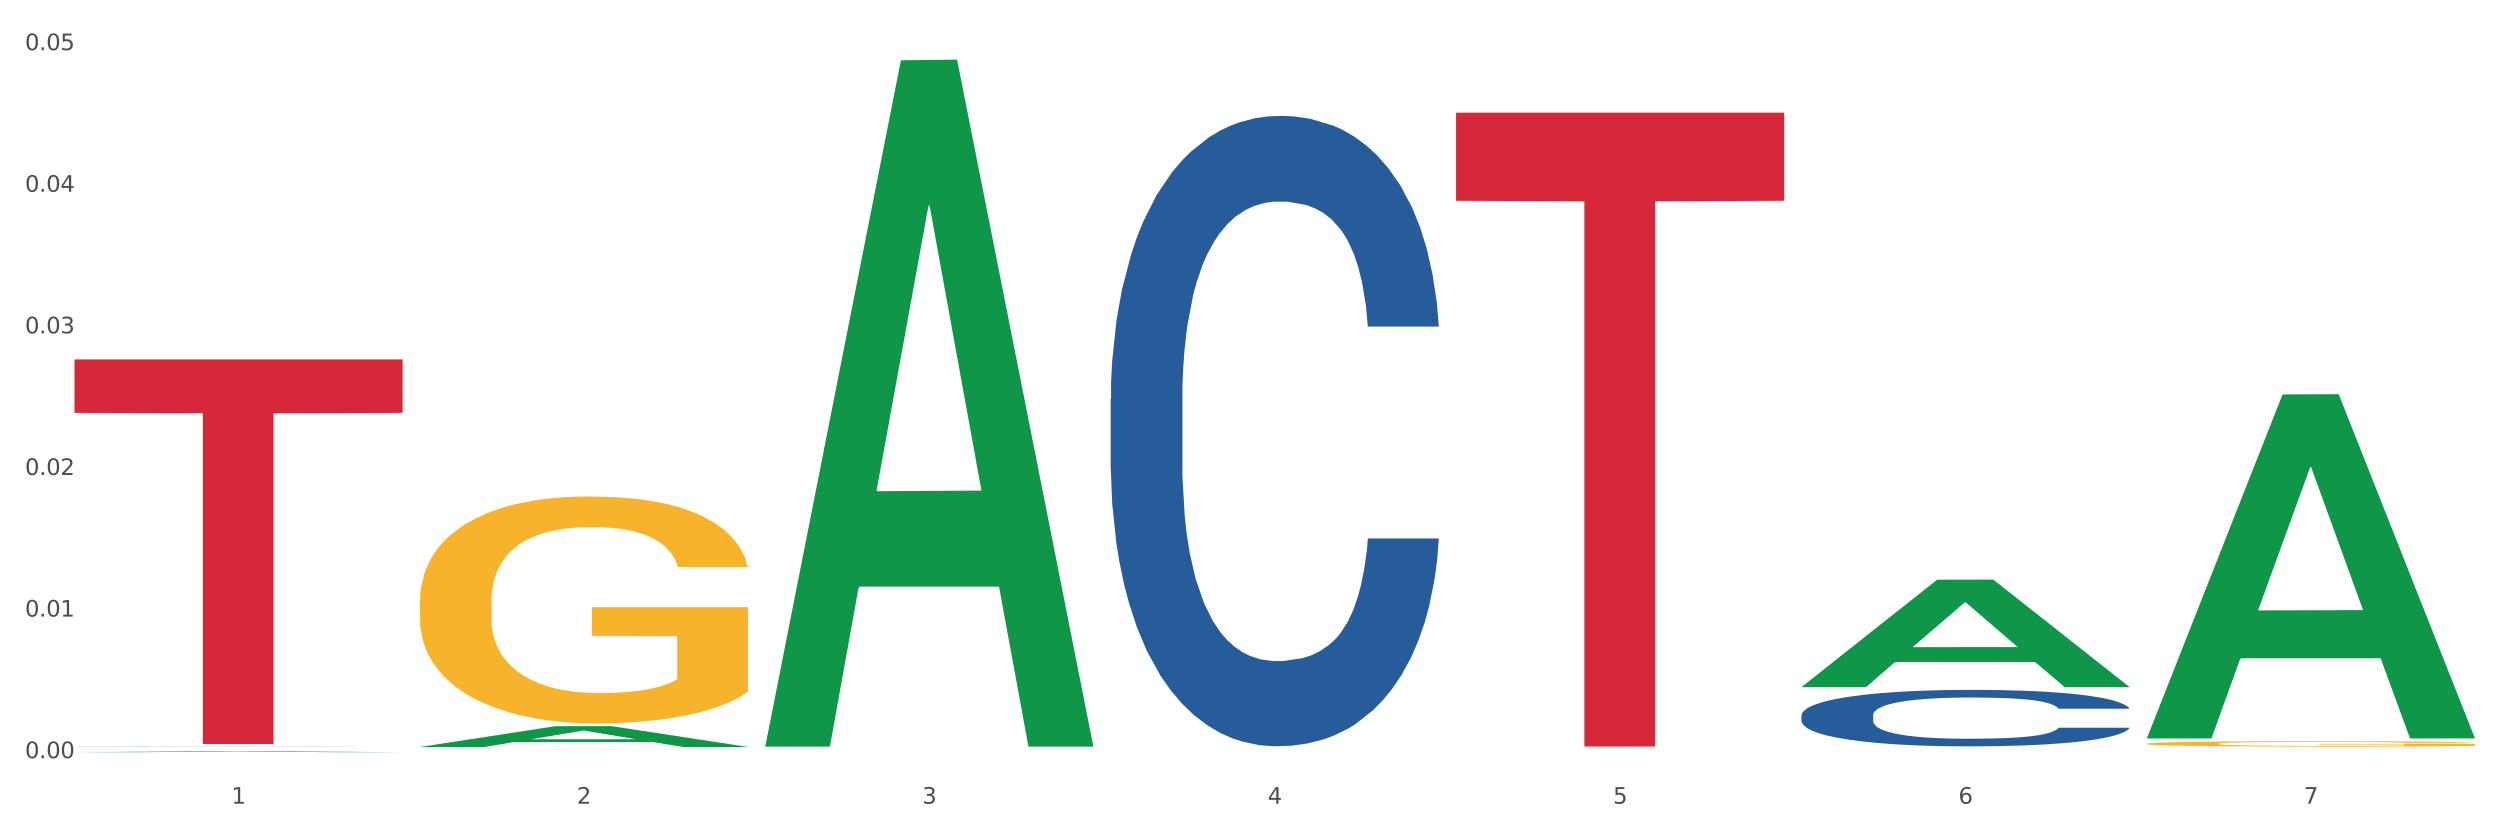
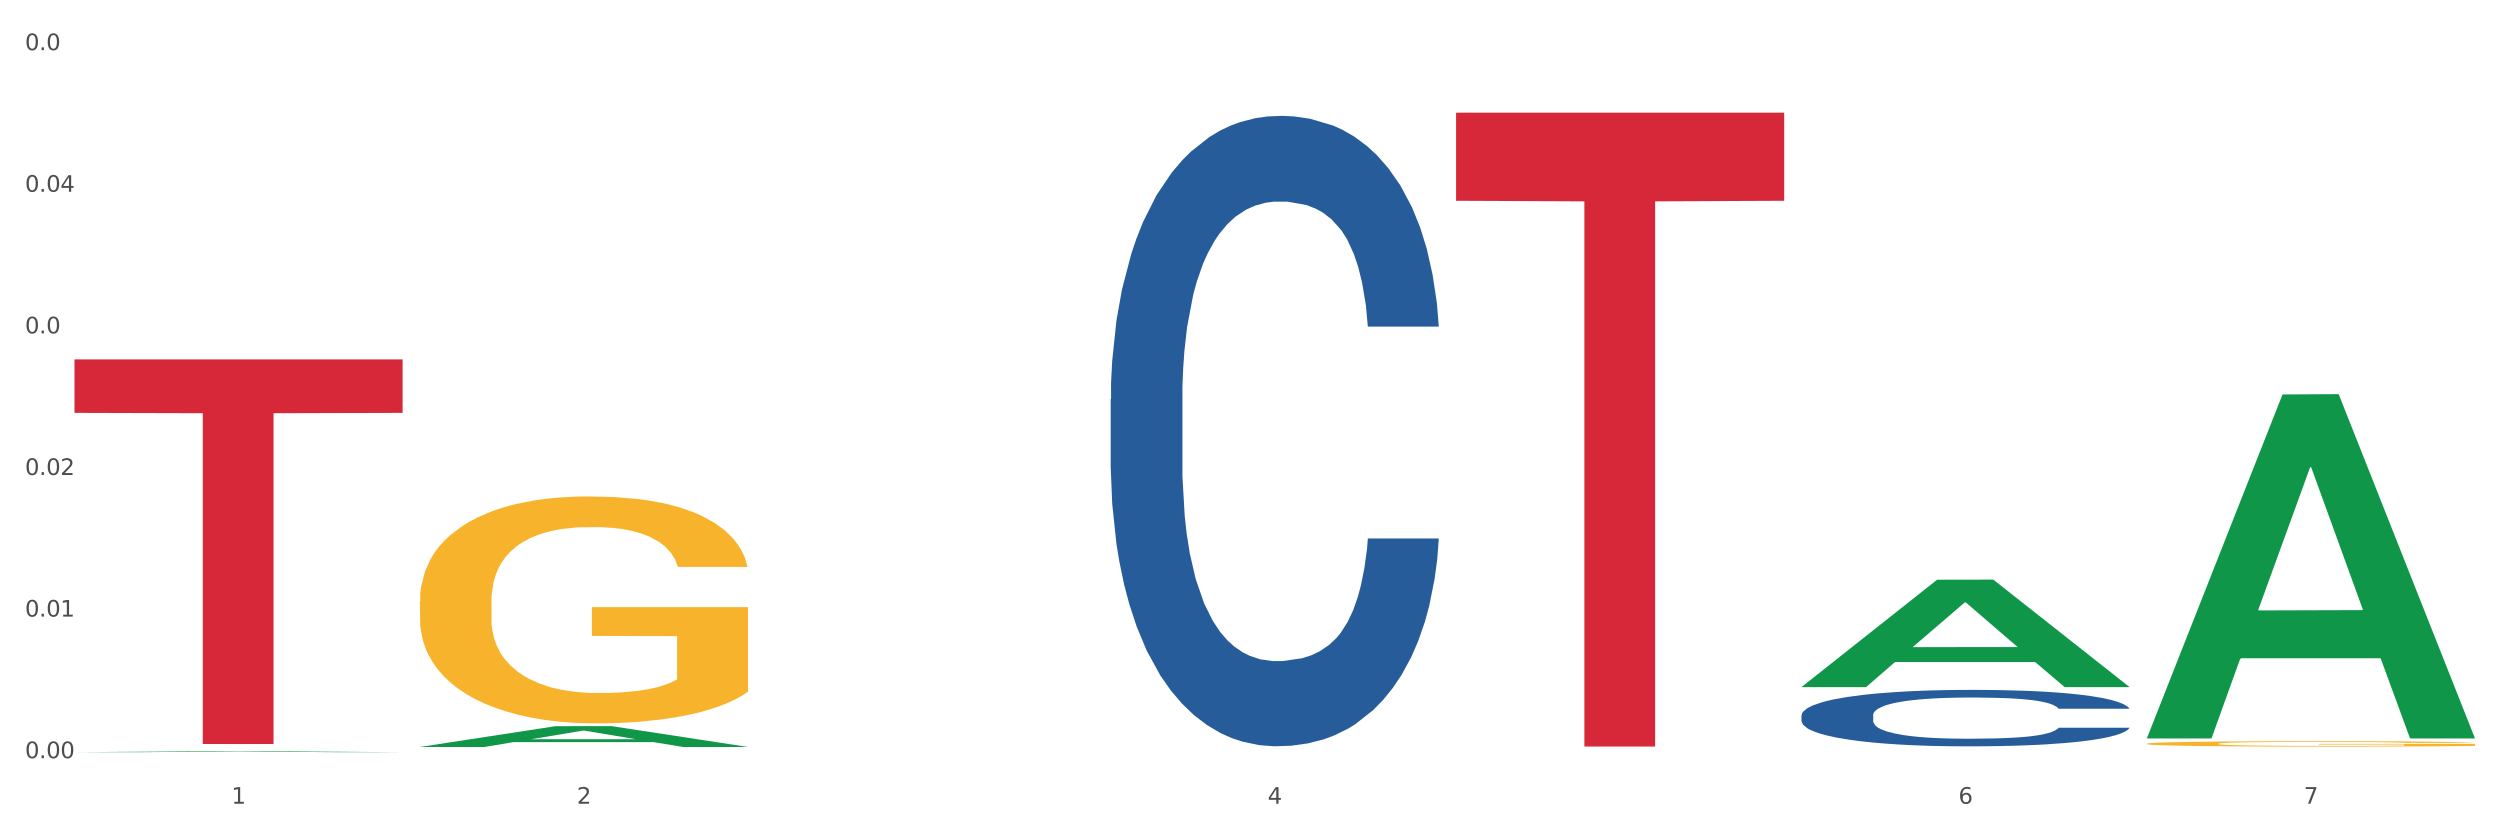
<svg xmlns="http://www.w3.org/2000/svg" xmlns:xlink="http://www.w3.org/1999/xlink" width="1080pt" height="360pt" viewBox="0 0 1080 360" version="1.1">
  <rect x="0" y="0" width="1080" height="360" fill="#333333" stroke="none" />
  <defs>
    <style type="text/css">*{stroke-linejoin: round; stroke-linecap: butt}</style>
  </defs>
  <g id="figure_1">
    <g id="patch_1">
      <path d="M 0 360  L 1080 360  L 1080 0  L 0 0  z " style="fill: #ffffff; stroke: #ffffff; stroke-linejoin: miter" />
    </g>
    <g id="axes_1">
      <g id="matplotlib.axis_1">
        <g id="xtick_1">
          <g id="text_1">
            <g style="fill: #4d4d4d" transform="translate(99.997 347.204) scale(0.096 -0.096)">
              <defs>
                <path id="DejaVuSans-31" d="M 794 531  L 1825 531  L 1825 4091  L 703 3866  L 703 4441  L 1819 4666  L 2450 4666  L 2450 531  L 3481 531  L 3481 0  L 794 0  L 794 531  z " transform="scale(0.016)" />
              </defs>
              <use xlink:href="#DejaVuSans-31" />
            </g>
          </g>
        </g>
        <g id="xtick_2">
          <g id="text_2">
            <g style="fill: #4d4d4d" transform="translate(249.209 347.204) scale(0.096 -0.096)">
              <defs>
                <path id="DejaVuSans-32" d="M 1228 531  L 3431 531  L 3431 0  L 469 0  L 469 531  Q 828 903 1448 1529  Q 2069 2156 2228 2338  Q 2531 2678 2651 2914  Q 2772 3150 2772 3378  Q 2772 3750 2511 3984  Q 2250 4219 1831 4219  Q 1534 4219 1204 4116  Q 875 4013 500 3803  L 500 4441  Q 881 4594 1212 4672  Q 1544 4750 1819 4750  Q 2544 4750 2975 4387  Q 3406 4025 3406 3419  Q 3406 3131 3298 2873  Q 3191 2616 2906 2266  Q 2828 2175 2409 1742  Q 1991 1309 1228 531  z " transform="scale(0.016)" />
              </defs>
              <use xlink:href="#DejaVuSans-32" />
            </g>
          </g>
        </g>
        <g id="xtick_3">
          <g id="text_3">
            <g style="fill: #4d4d4d" transform="translate(398.421 347.204) scale(0.096 -0.096)">
              <defs>
-                 <path id="DejaVuSans-33" d="M 2597 2516  Q 3050 2419 3304 2112  Q 3559 1806 3559 1356  Q 3559 666 3084 287  Q 2609 -91 1734 -91  Q 1441 -91 1130 -33  Q 819 25 488 141  L 488 750  Q 750 597 1062 519  Q 1375 441 1716 441  Q 2309 441 2620 675  Q 2931 909 2931 1356  Q 2931 1769 2642 2001  Q 2353 2234 1838 2234  L 1294 2234  L 1294 2753  L 1863 2753  Q 2328 2753 2575 2939  Q 2822 3125 2822 3475  Q 2822 3834 2567 4026  Q 2313 4219 1838 4219  Q 1578 4219 1281 4162  Q 984 4106 628 3988  L 628 4550  Q 988 4650 1302 4700  Q 1616 4750 1894 4750  Q 2613 4750 3031 4423  Q 3450 4097 3450 3541  Q 3450 3153 3228 2886  Q 3006 2619 2597 2516  z " transform="scale(0.016)" />
-               </defs>
+                 </defs>
              <use xlink:href="#DejaVuSans-33" />
            </g>
          </g>
        </g>
        <g id="xtick_4">
          <g id="text_4">
            <g style="fill: #4d4d4d" transform="translate(547.634 347.204) scale(0.096 -0.096)">
              <defs>
                <path id="DejaVuSans-34" d="M 2419 4116  L 825 1625  L 2419 1625  L 2419 4116  z M 2253 4666  L 3047 4666  L 3047 1625  L 3713 1625  L 3713 1100  L 3047 1100  L 3047 0  L 2419 0  L 2419 1100  L 313 1100  L 313 1709  L 2253 4666  z " transform="scale(0.016)" />
              </defs>
              <use xlink:href="#DejaVuSans-34" />
            </g>
          </g>
        </g>
        <g id="xtick_5">
          <g id="text_5">
            <g style="fill: #4d4d4d" transform="translate(696.846 347.204) scale(0.096 -0.096)">
              <defs>
-                 <path id="DejaVuSans-35" d="M 691 4666  L 3169 4666  L 3169 4134  L 1269 4134  L 1269 2991  Q 1406 3038 1543 3061  Q 1681 3084 1819 3084  Q 2600 3084 3056 2656  Q 3513 2228 3513 1497  Q 3513 744 3044 326  Q 2575 -91 1722 -91  Q 1428 -91 1123 -41  Q 819 9 494 109  L 494 744  Q 775 591 1075 516  Q 1375 441 1709 441  Q 2250 441 2565 725  Q 2881 1009 2881 1497  Q 2881 1984 2565 2268  Q 2250 2553 1709 2553  Q 1456 2553 1204 2497  Q 953 2441 691 2322  L 691 4666  z " transform="scale(0.016)" />
-               </defs>
+                 </defs>
              <use xlink:href="#DejaVuSans-35" />
            </g>
          </g>
        </g>
        <g id="xtick_6">
          <g id="text_6">
            <g style="fill: #4d4d4d" transform="translate(846.058 347.204) scale(0.096 -0.096)">
              <defs>
                <path id="DejaVuSans-36" d="M 2113 2584  Q 1688 2584 1439 2293  Q 1191 2003 1191 1497  Q 1191 994 1439 701  Q 1688 409 2113 409  Q 2538 409 2786 701  Q 3034 994 3034 1497  Q 3034 2003 2786 2293  Q 2538 2584 2113 2584  z M 3366 4563  L 3366 3988  Q 3128 4100 2886 4159  Q 2644 4219 2406 4219  Q 1781 4219 1451 3797  Q 1122 3375 1075 2522  Q 1259 2794 1537 2939  Q 1816 3084 2150 3084  Q 2853 3084 3261 2657  Q 3669 2231 3669 1497  Q 3669 778 3244 343  Q 2819 -91 2113 -91  Q 1303 -91 875 529  Q 447 1150 447 2328  Q 447 3434 972 4092  Q 1497 4750 2381 4750  Q 2619 4750 2861 4703  Q 3103 4656 3366 4563  z " transform="scale(0.016)" />
              </defs>
              <use xlink:href="#DejaVuSans-36" />
            </g>
          </g>
        </g>
        <g id="xtick_7">
          <g id="text_7">
            <g style="fill: #4d4d4d" transform="translate(995.27 347.204) scale(0.096 -0.096)">
              <defs>
                <path id="DejaVuSans-37" d="M 525 4666  L 3525 4666  L 3525 4397  L 1831 0  L 1172 0  L 2766 4134  L 525 4134  L 525 4666  z " transform="scale(0.016)" />
              </defs>
              <use xlink:href="#DejaVuSans-37" />
            </g>
          </g>
        </g>
        <g id="xtick_8" />
        <g id="xtick_9" />
        <g id="xtick_10" />
        <g id="xtick_11" />
        <g id="xtick_12" />
        <g id="xtick_13" />
      </g>
      <g id="matplotlib.axis_2">
        <g id="ytick_1">
          <g id="text_8">
            <g style="fill: #4d4d4d" transform="translate(10.8 327.536) scale(0.096 -0.096)">
              <defs>
                <path id="DejaVuSans-30" d="M 2034 4250  Q 1547 4250 1301 3770  Q 1056 3291 1056 2328  Q 1056 1369 1301 889  Q 1547 409 2034 409  Q 2525 409 2770 889  Q 3016 1369 3016 2328  Q 3016 3291 2770 3770  Q 2525 4250 2034 4250  z M 2034 4750  Q 2819 4750 3233 4129  Q 3647 3509 3647 2328  Q 3647 1150 3233 529  Q 2819 -91 2034 -91  Q 1250 -91 836 529  Q 422 1150 422 2328  Q 422 3509 836 4129  Q 1250 4750 2034 4750  z " transform="scale(0.016)" />
                <path id="DejaVuSans-2e" d="M 684 794  L 1344 794  L 1344 0  L 684 0  L 684 794  z " transform="scale(0.016)" />
              </defs>
              <use xlink:href="#DejaVuSans-30" />
              <use xlink:href="#DejaVuSans-2e" transform="translate(63.623 0)" />
              <use xlink:href="#DejaVuSans-30" transform="translate(95.41 0)" />
              <use xlink:href="#DejaVuSans-30" transform="translate(159.033 0)" />
            </g>
          </g>
        </g>
        <g id="ytick_2">
          <g id="text_9">
            <g style="fill: #4d4d4d" transform="translate(10.8 266.363) scale(0.096 -0.096)">
              <use xlink:href="#DejaVuSans-30" />
              <use xlink:href="#DejaVuSans-2e" transform="translate(63.623 0)" />
              <use xlink:href="#DejaVuSans-30" transform="translate(95.41 0)" />
              <use xlink:href="#DejaVuSans-31" transform="translate(159.033 0)" />
            </g>
          </g>
        </g>
        <g id="ytick_3">
          <g id="text_10">
            <g style="fill: #4d4d4d" transform="translate(10.8 205.191) scale(0.096 -0.096)">
              <use xlink:href="#DejaVuSans-30" />
              <use xlink:href="#DejaVuSans-2e" transform="translate(63.623 0)" />
              <use xlink:href="#DejaVuSans-30" transform="translate(95.41 0)" />
              <use xlink:href="#DejaVuSans-32" transform="translate(159.033 0)" />
            </g>
          </g>
        </g>
        <g id="ytick_4">
          <g id="text_11">
            <g style="fill: #4d4d4d" transform="translate(10.8 144.018) scale(0.096 -0.096)">
              <use xlink:href="#DejaVuSans-30" />
              <use xlink:href="#DejaVuSans-2e" transform="translate(63.623 0)" />
              <use xlink:href="#DejaVuSans-30" transform="translate(95.41 0)" />
              <use xlink:href="#DejaVuSans-33" transform="translate(159.033 0)" />
            </g>
          </g>
        </g>
        <g id="ytick_5">
          <g id="text_12">
            <g style="fill: #4d4d4d" transform="translate(10.8 82.845) scale(0.096 -0.096)">
              <use xlink:href="#DejaVuSans-30" />
              <use xlink:href="#DejaVuSans-2e" transform="translate(63.623 0)" />
              <use xlink:href="#DejaVuSans-30" transform="translate(95.41 0)" />
              <use xlink:href="#DejaVuSans-34" transform="translate(159.033 0)" />
            </g>
          </g>
        </g>
        <g id="ytick_6">
          <g id="text_13">
            <g style="fill: #4d4d4d" transform="translate(10.8 21.673) scale(0.096 -0.096)">
              <use xlink:href="#DejaVuSans-30" />
              <use xlink:href="#DejaVuSans-2e" transform="translate(63.623 0)" />
              <use xlink:href="#DejaVuSans-30" transform="translate(95.41 0)" />
              <use xlink:href="#DejaVuSans-35" transform="translate(159.033 0)" />
            </g>
          </g>
        </g>
        <g id="ytick_7" />
        <g id="ytick_8" />
        <g id="ytick_9" />
        <g id="ytick_10" />
        <g id="ytick_11" />
      </g>
      <g id="PolyCollection_1">
        <path d="M 32.175 324.949  L 32.321 324.948  L 90.775 324.548  L 115.034 324.548  L 173.927 324.95  L 145.869 324.95  L 133.155 324.856  L 72.801 324.856  L 72.362 324.857  L 60.087 324.95  L 32.175 324.95  L 32.175 324.949  L 80.4 324.8  L 125.556 324.8  L 103.197 324.633  L 102.905 324.633  L 102.612 324.634  L 80.254 324.8  L 80.4 324.8  L 32.175 324.949  z " clip-path="url(#p58e9f89091)" style="fill: #109648" />
        <path d="M 778.236 308.987  L 778.404 308.965  L 778.404 308.341  L 778.906 307.495  L 780.749 305.935  L 783.095 304.755  L 787.117 303.373  L 789.295 302.794  L 792.143 302.148  L 798.008 301.101  L 804.71 300.21  L 809.401 299.72  L 812.92 299.408  L 820.795 298.851  L 825.319 298.606  L 830.011 298.406  L 834.032 298.272  L 840.734 298.116  L 846.096 298.049  L 852.296 298.027  L 857.49 298.049  L 864.359 298.138  L 874.413 298.406  L 878.267 298.561  L 883.461 298.829  L 888.823 299.185  L 893.179 299.542  L 898.206 300.054  L 903.4 300.722  L 908.426 301.569  L 911.945 302.349  L 914.794 303.173  L 917.307 304.175  L 919.15 305.267  L 919.988 306.18  L 889.325 306.18  L 888.487 305.356  L 886.812 304.465  L 885.136 303.864  L 883.293 303.373  L 880.445 302.816  L 877.931 302.46  L 873.743 302.037  L 869.889 301.769  L 866.705 301.613  L 862.851 301.48  L 854.641 301.346  L 848.777 301.346  L 845.091 301.391  L 840.567 301.502  L 836.713 301.658  L 832.189 301.925  L 828.67 302.215  L 825.152 302.594  L 823.141 302.861  L 820.125 303.351  L 818.114 303.752  L 815.433 304.443  L 813.925 304.933  L 811.245 306.203  L 810.072 307.138  L 809.569 307.784  L 809.234 308.497  L 809.234 311.973  L 810.239 313.532  L 811.077 314.2  L 812.417 314.958  L 814.931 315.938  L 818.617 316.896  L 822.471 317.587  L 825.654 318.01  L 828.67 318.322  L 831.686 318.567  L 835.372 318.789  L 838.388 318.923  L 842.912 319.057  L 848.274 319.124  L 852.463 319.124  L 861.008 319.012  L 864.862 318.901  L 868.548 318.745  L 872.57 318.5  L 875.753 318.233  L 877.596 318.032  L 880.612 317.609  L 882.958 317.163  L 884.969 316.651  L 886.309 316.205  L 887.817 315.537  L 888.99 314.78  L 889.325 314.379  L 919.988 314.379  L 919.318 315.181  L 918.145 315.96  L 915.799 317.007  L 913.956 317.609  L 911.107 318.344  L 908.091 318.968  L 903.902 319.658  L 900.049 320.171  L 896.027 320.616  L 891.671 321.017  L 883.796 321.574  L 880.947 321.73  L 874.915 321.997  L 870.224 322.153  L 863.354 322.309  L 856.317 322.398  L 848.944 322.421  L 842.41 322.376  L 835.205 322.243  L 830.681 322.109  L 825.654 321.908  L 819.79 321.596  L 814.26 321.218  L 809.066 320.772  L 804.207 320.26  L 799.683 319.681  L 793.819 318.723  L 789.462 317.787  L 786.279 316.918  L 784.101 316.183  L 781.922 315.247  L 780.749 314.601  L 778.906 313.042  L 778.236 311.594  L 778.236 308.987  z " clip-path="url(#p58e9f89091)" style="fill: #255c99" />
        <path d="M 181.387 259.768  L 181.555 259.679  L 181.555 256.456  L 181.889 253.68  L 183.563 246.965  L 186.073 241.413  L 187.914 238.459  L 189.755 236.041  L 191.931 233.624  L 194.608 231.117  L 199.462 227.446  L 202.474 225.565  L 206.156 223.596  L 212.85 220.73  L 217.704 219.119  L 222.724 217.776  L 230.925 216.164  L 236.28 215.448  L 241.971 214.911  L 248.832 214.552  L 254.02 214.463  L 265.401 214.731  L 275.107 215.537  L 279.793 216.164  L 285.818 217.239  L 288.998 217.955  L 294.186 219.387  L 299.541 221.268  L 303.223 222.879  L 308.746 225.924  L 312.93 228.968  L 316.779 232.728  L 318.788 235.325  L 320.294 237.742  L 321.633 240.518  L 322.971 244.905  L 292.847 244.905  L 291.676 241.772  L 289.835 238.817  L 287.157 235.952  L 284.814 234.161  L 280.797 231.923  L 277.116 230.49  L 273.266 229.415  L 268.58 228.52  L 264.899 228.072  L 259.71 227.714  L 249.502 227.804  L 242.64 228.52  L 237.954 229.415  L 234.942 230.221  L 232.264 231.117  L 229.251 232.37  L 225.737 234.25  L 223.227 235.952  L 220.716 238.101  L 218.708 240.249  L 216.867 242.756  L 215.361 245.443  L 214.189 248.218  L 213.185 251.621  L 212.348 257.261  L 212.348 269.528  L 212.683 272.303  L 213.52 275.974  L 214.524 278.75  L 216.198 282.063  L 217.704 284.301  L 220.549 287.525  L 223.729 290.211  L 226.239 291.912  L 228.749 293.345  L 233.101 295.314  L 237.954 296.926  L 242.138 297.911  L 247.828 298.806  L 251.677 299.164  L 255.024 299.344  L 263.225 299.344  L 269.082 299.075  L 275.609 298.448  L 280.63 297.642  L 284.814 296.657  L 289.5 295.046  L 292.512 293.524  L 292.512 274.811  L 255.694 274.721  L 255.694 262.275  L 323.139 262.275  L 323.139 298.806  L 320.294 300.687  L 317.114 302.388  L 313.767 303.91  L 308.746 305.79  L 302.721 307.581  L 297.366 308.834  L 291.676 309.909  L 284.981 310.894  L 276.279 311.789  L 270.923 312.147  L 264.229 312.416  L 256.363 312.505  L 249.502 312.326  L 242.807 311.879  L 235.778 311.073  L 228.917 309.909  L 223.729 308.745  L 218.541 307.312  L 213.018 305.432  L 208.666 303.641  L 205.319 302.03  L 201.637 299.97  L 197.621 297.284  L 194.608 294.867  L 191.931 292.36  L 189.086 289.136  L 187.077 286.361  L 185.069 282.869  L 183.898 280.272  L 182.559 276.243  L 181.555 270.602  L 181.387 259.768  z " clip-path="url(#p58e9f89091)" style="fill: #f7b32b" />
        <path d="M 927.448 321.28  L 927.616 321.278  L 927.616 321.201  L 927.95 321.135  L 929.624 320.975  L 932.134 320.842  L 933.975 320.772  L 935.816 320.714  L 937.992 320.656  L 940.67 320.597  L 945.523 320.509  L 948.535 320.464  L 952.217 320.417  L 958.912 320.349  L 963.765 320.31  L 968.786 320.278  L 976.986 320.24  L 982.342 320.223  L 988.032 320.21  L 994.893 320.201  L 1000.081 320.199  L 1011.462 320.205  L 1021.168 320.225  L 1025.854 320.24  L 1031.879 320.265  L 1035.059 320.282  L 1040.247 320.317  L 1045.603 320.361  L 1049.284 320.4  L 1054.807 320.473  L 1058.991 320.545  L 1062.84 320.635  L 1064.849 320.697  L 1066.355 320.755  L 1067.694 320.821  L 1069.033 320.926  L 1038.908 320.926  L 1037.737 320.851  L 1035.896 320.78  L 1033.218 320.712  L 1030.875 320.669  L 1026.859 320.616  L 1023.177 320.582  L 1019.328 320.556  L 1014.642 320.535  L 1010.96 320.524  L 1005.772 320.515  L 995.563 320.517  L 988.701 320.535  L 984.015 320.556  L 981.003 320.575  L 978.325 320.597  L 975.313 320.626  L 971.798 320.671  L 969.288 320.712  L 966.777 320.763  L 964.769 320.815  L 962.928 320.874  L 961.422 320.938  L 960.25 321.005  L 959.246 321.086  L 958.409 321.221  L 958.409 321.513  L 958.744 321.58  L 959.581 321.667  L 960.585 321.734  L 962.259 321.813  L 963.765 321.866  L 966.61 321.943  L 969.79 322.007  L 972.3 322.048  L 974.81 322.082  L 979.162 322.129  L 984.015 322.167  L 988.199 322.191  L 993.889 322.212  L 997.738 322.221  L 1001.086 322.225  L 1009.286 322.225  L 1015.144 322.219  L 1021.671 322.204  L 1026.691 322.184  L 1030.875 322.161  L 1035.561 322.122  L 1038.574 322.086  L 1038.574 321.639  L 1001.755 321.637  L 1001.755 321.34  L 1069.2 321.34  L 1069.2 322.212  L 1066.355 322.257  L 1063.175 322.298  L 1059.828 322.334  L 1054.807 322.379  L 1048.782 322.422  L 1043.427 322.452  L 1037.737 322.477  L 1031.043 322.501  L 1022.34 322.522  L 1016.985 322.531  L 1010.29 322.537  L 1002.424 322.539  L 995.563 322.535  L 988.869 322.524  L 981.839 322.505  L 974.978 322.477  L 969.79 322.449  L 964.602 322.415  L 959.079 322.37  L 954.728 322.328  L 951.38 322.289  L 947.699 322.24  L 943.682 322.176  L 940.67 322.118  L 937.992 322.058  L 935.147 321.981  L 933.139 321.915  L 931.13 321.832  L 929.959 321.77  L 928.62 321.674  L 927.616 321.539  L 927.448 321.28  z " clip-path="url(#p58e9f89091)" style="fill: #f7b32b" />
        <path d="M 32.175 155.273  L 173.927 155.273  L 173.927 178.359  L 118.167 178.515  L 118.167 321.401  L 87.599 321.401  L 87.599 178.515  L 32.175 178.359  L 32.175 155.429  L 32.175 155.273  z " clip-path="url(#p58e9f89091)" style="fill: #d62839" />
        <path d="M 479.812 172.418  L 479.979 172.169  L 479.979 165.205  L 480.482 155.754  L 482.325 138.343  L 484.671 125.161  L 488.692 109.74  L 490.87 103.274  L 493.719 96.061  L 499.583 84.371  L 506.285 74.422  L 510.977 68.95  L 514.496 65.468  L 522.371 59.25  L 526.895 56.514  L 531.586 54.276  L 535.608 52.784  L 542.31 51.043  L 547.672 50.296  L 553.871 50.048  L 559.065 50.296  L 565.935 51.291  L 575.988 54.276  L 579.842 56.017  L 585.036 59.002  L 590.398 62.981  L 594.754 66.961  L 599.781 72.681  L 604.975 80.143  L 610.002 89.594  L 613.521 98.299  L 616.369 107.502  L 618.882 118.694  L 620.726 130.882  L 621.563 141.079  L 590.901 141.079  L 590.063 131.877  L 588.387 121.928  L 586.712 115.212  L 584.869 109.74  L 582.02 103.522  L 579.507 99.543  L 575.318 94.817  L 571.464 91.833  L 568.281 90.092  L 564.427 88.599  L 556.217 87.107  L 550.352 87.107  L 546.666 87.604  L 542.142 88.848  L 538.288 90.589  L 533.764 93.574  L 530.246 96.807  L 526.727 101.035  L 524.716 104.02  L 521.7 109.492  L 519.69 113.969  L 517.009 121.679  L 515.501 127.151  L 512.82 141.328  L 511.647 151.774  L 511.144 158.987  L 510.809 166.946  L 510.809 205.746  L 511.815 223.157  L 512.652 230.618  L 513.993 239.075  L 516.506 250.018  L 520.192 260.713  L 524.046 268.424  L 527.23 273.149  L 530.246 276.632  L 533.262 279.367  L 536.948 281.855  L 539.964 283.347  L 544.488 284.839  L 549.85 285.585  L 554.039 285.585  L 562.584 284.342  L 566.438 283.098  L 570.124 281.357  L 574.145 278.621  L 577.329 275.637  L 579.172 273.398  L 582.188 268.672  L 584.534 263.698  L 586.544 257.978  L 587.885 253.003  L 589.393 245.542  L 590.566 237.085  L 590.901 232.608  L 621.563 232.608  L 620.893 241.562  L 619.72 250.267  L 617.374 261.957  L 615.531 268.672  L 612.683 276.88  L 609.667 283.844  L 605.478 291.555  L 601.624 297.275  L 597.603 302.25  L 593.246 306.727  L 585.371 312.945  L 582.523 314.686  L 576.491 317.67  L 571.799 319.411  L 564.93 321.152  L 557.892 322.147  L 550.52 322.396  L 543.985 321.899  L 536.78 320.406  L 532.256 318.914  L 527.23 316.675  L 521.365 313.193  L 515.836 308.965  L 510.642 303.991  L 505.783 298.27  L 501.259 291.803  L 495.394 281.108  L 491.038 270.662  L 487.854 260.962  L 485.676 252.754  L 483.498 242.308  L 482.325 235.095  L 480.482 217.685  L 479.812 201.518  L 479.812 172.418  z " clip-path="url(#p58e9f89091)" style="fill: #255c99" />
        <path d="M 629.024 48.681  L 770.776 48.681  L 770.776 86.733  L 715.015 86.99  L 715.015 322.499  L 684.448 322.499  L 684.448 86.99  L 629.024 86.733  L 629.024 48.938  L 629.024 48.681  z " clip-path="url(#p58e9f89091)" style="fill: #d62839" />
-         <path d="M 32.175 322.64  L 32.343 322.64  L 32.343 322.637  L 32.845 322.634  L 34.688 322.627  L 37.034 322.622  L 41.055 322.616  L 43.234 322.614  L 46.082 322.611  L 51.947 322.607  L 58.649 322.603  L 63.34 322.601  L 66.859 322.6  L 74.734 322.597  L 79.258 322.596  L 83.95 322.596  L 87.971 322.595  L 94.673 322.594  L 100.035 322.594  L 106.234 322.594  L 111.429 322.594  L 118.298 322.594  L 128.352 322.596  L 132.205 322.596  L 137.4 322.597  L 142.761 322.599  L 147.118 322.6  L 152.144 322.602  L 157.339 322.605  L 162.365 322.609  L 165.884 322.612  L 168.732 322.615  L 171.246 322.62  L 173.089 322.624  L 173.927 322.628  L 143.264 322.628  L 142.426 322.625  L 140.751 322.621  L 139.075 322.618  L 137.232 322.616  L 134.384 322.614  L 131.87 322.612  L 127.681 322.611  L 123.828 322.61  L 120.644 322.609  L 116.79 322.608  L 108.58 322.608  L 102.716 322.608  L 99.029 322.608  L 94.505 322.608  L 90.652 322.609  L 86.128 322.61  L 82.609 322.611  L 79.09 322.613  L 77.08 322.614  L 74.064 322.616  L 72.053 322.618  L 69.372 322.621  L 67.864 322.623  L 65.183 322.628  L 64.01 322.632  L 63.508 322.635  L 63.173 322.638  L 63.173 322.652  L 64.178 322.659  L 65.016 322.662  L 66.356 322.665  L 68.87 322.669  L 72.556 322.673  L 76.41 322.676  L 79.593 322.677  L 82.609 322.679  L 85.625 322.68  L 89.311 322.681  L 92.327 322.681  L 96.851 322.682  L 102.213 322.682  L 106.402 322.682  L 114.947 322.682  L 118.801 322.681  L 122.487 322.681  L 126.509 322.68  L 129.692 322.678  L 131.535 322.678  L 134.551 322.676  L 136.897 322.674  L 138.908 322.672  L 140.248 322.67  L 141.756 322.667  L 142.929 322.664  L 143.264 322.662  L 173.927 322.662  L 173.256 322.666  L 172.084 322.669  L 169.738 322.673  L 167.895 322.676  L 165.046 322.679  L 162.03 322.681  L 157.841 322.684  L 153.988 322.687  L 149.966 322.688  L 145.61 322.69  L 137.735 322.692  L 134.886 322.693  L 128.854 322.694  L 124.163 322.695  L 117.293 322.695  L 110.256 322.696  L 102.883 322.696  L 96.349 322.696  L 89.144 322.695  L 84.62 322.695  L 79.593 322.694  L 73.729 322.692  L 68.199 322.691  L 63.005 322.689  L 58.146 322.687  L 53.622 322.684  L 47.758 322.68  L 43.401 322.677  L 40.218 322.673  L 38.039 322.67  L 35.861 322.666  L 34.688 322.663  L 32.845 322.657  L 32.175 322.651  L 32.175 322.64  z " clip-path="url(#p58e9f89091)" style="fill: #255c99" />
        <path d="M 181.387 322.679  L 181.533 322.671  L 239.988 313.706  L 264.246 313.698  L 323.139 322.696  L 295.081 322.696  L 282.367 320.601  L 222.013 320.601  L 221.575 320.634  L 209.299 322.696  L 181.387 322.696  L 181.387 322.679  L 229.612 319.35  L 274.768 319.342  L 252.409 315.616  L 252.117 315.599  L 251.825 315.624  L 229.466 319.342  L 229.612 319.35  L 181.387 322.679  z " clip-path="url(#p58e9f89091)" style="fill: #109648" />
-         <path d="M 330.599 322.005  L 330.746 321.726  L 389.2 26.038  L 413.458 25.759  L 472.351 322.562  L 444.293 322.562  L 431.579 253.448  L 371.225 253.448  L 370.787 254.562  L 358.511 322.562  L 330.599 322.562  L 330.599 322.005  L 378.824 212.202  L 423.98 211.923  L 401.621 89.022  L 401.329 88.464  L 401.037 89.3  L 378.678 211.923  L 378.824 212.202  L 330.599 322.005  z " clip-path="url(#p58e9f89091)" style="fill: #109648" />
        <path d="M 778.236 296.747  L 778.382 296.703  L 836.837 250.435  L 861.095 250.391  L 919.988 296.834  L 891.93 296.834  L 879.216 286.019  L 818.862 286.019  L 818.423 286.194  L 806.148 296.834  L 778.236 296.834  L 778.236 296.747  L 826.461 279.565  L 871.617 279.522  L 849.258 260.29  L 848.966 260.203  L 848.674 260.334  L 826.315 279.522  L 826.461 279.565  L 778.236 296.747  z " clip-path="url(#p58e9f89091)" style="fill: #109648" />
        <path d="M 927.448 318.727  L 927.595 318.587  L 986.049 170.404  L 1010.307 170.265  L 1069.2 319.006  L 1041.142 319.006  L 1028.428 284.37  L 968.074 284.37  L 967.636 284.929  L 955.36 319.006  L 927.448 319.006  L 927.448 318.727  L 975.673 263.7  L 1020.829 263.56  L 998.47 201.968  L 998.178 201.689  L 997.886 202.108  L 975.527 263.56  L 975.673 263.7  L 927.448 318.727  z " clip-path="url(#p58e9f89091)" style="fill: #109648" />
      </g>
    </g>
  </g>
  <defs>
    <clipPath id="p58e9f89091">
      <rect x="32.175" y="10.8" width="1037.025" height="329.109" />
    </clipPath>
  </defs>
</svg>